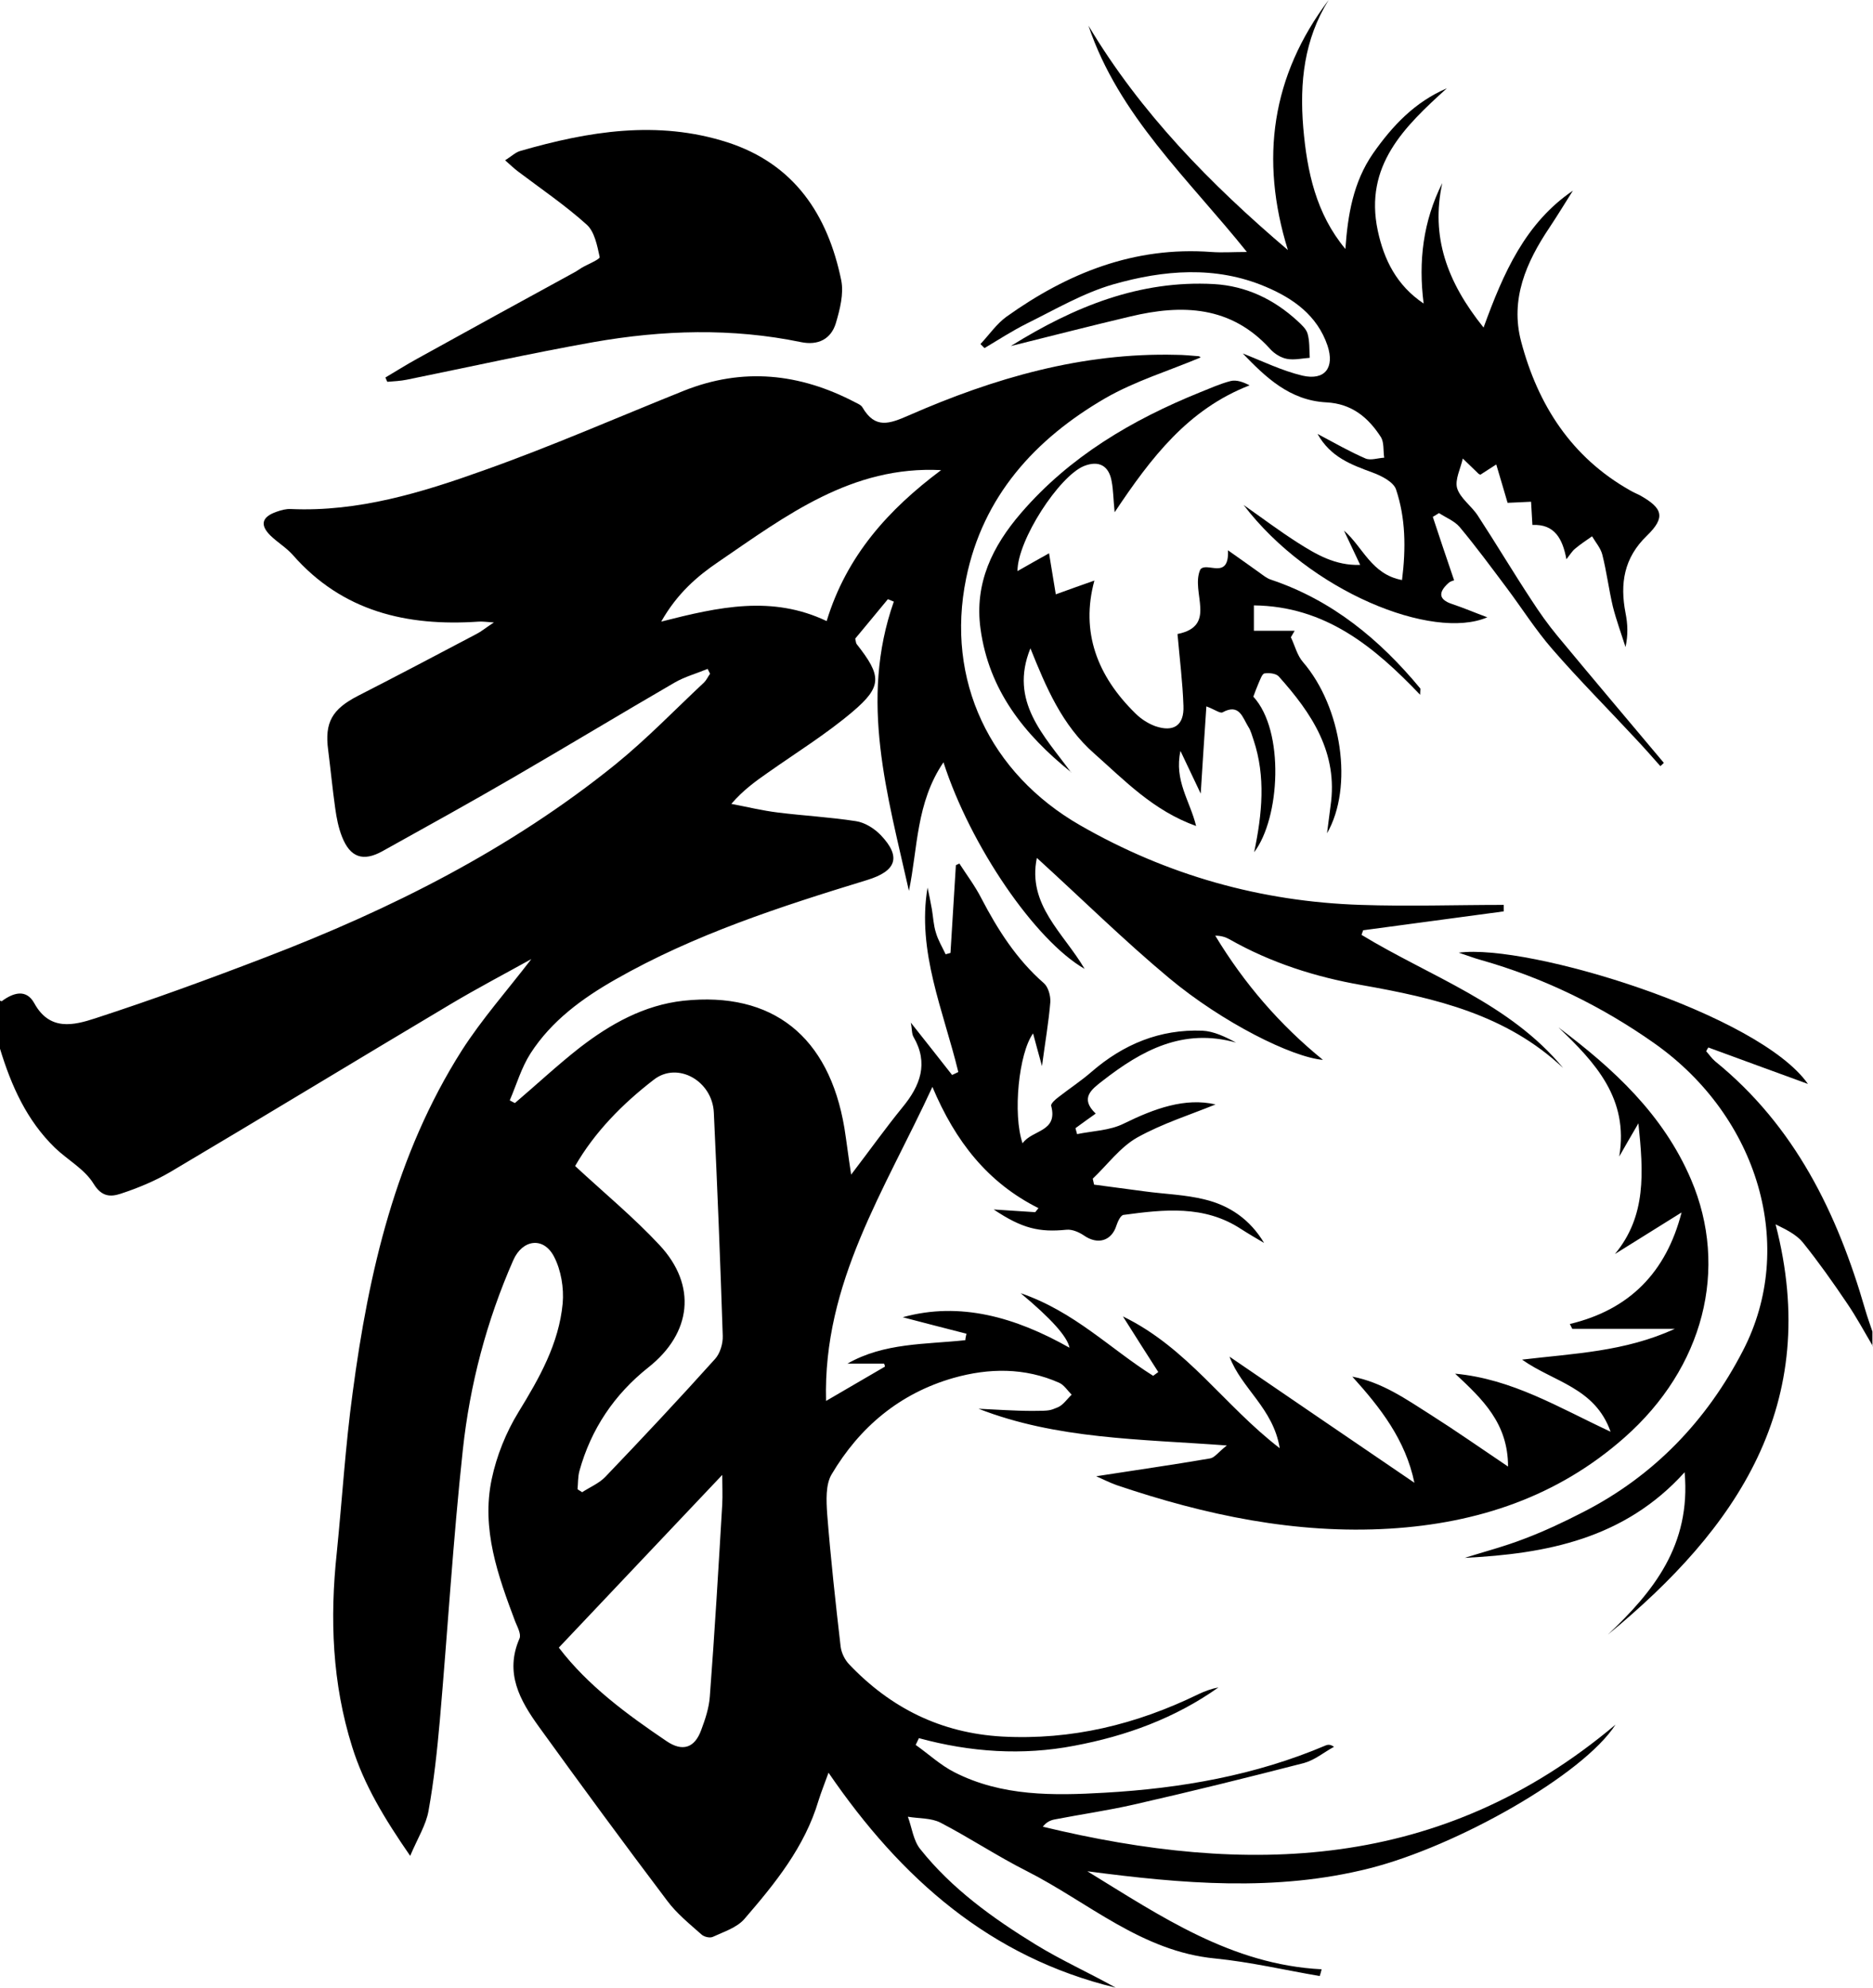
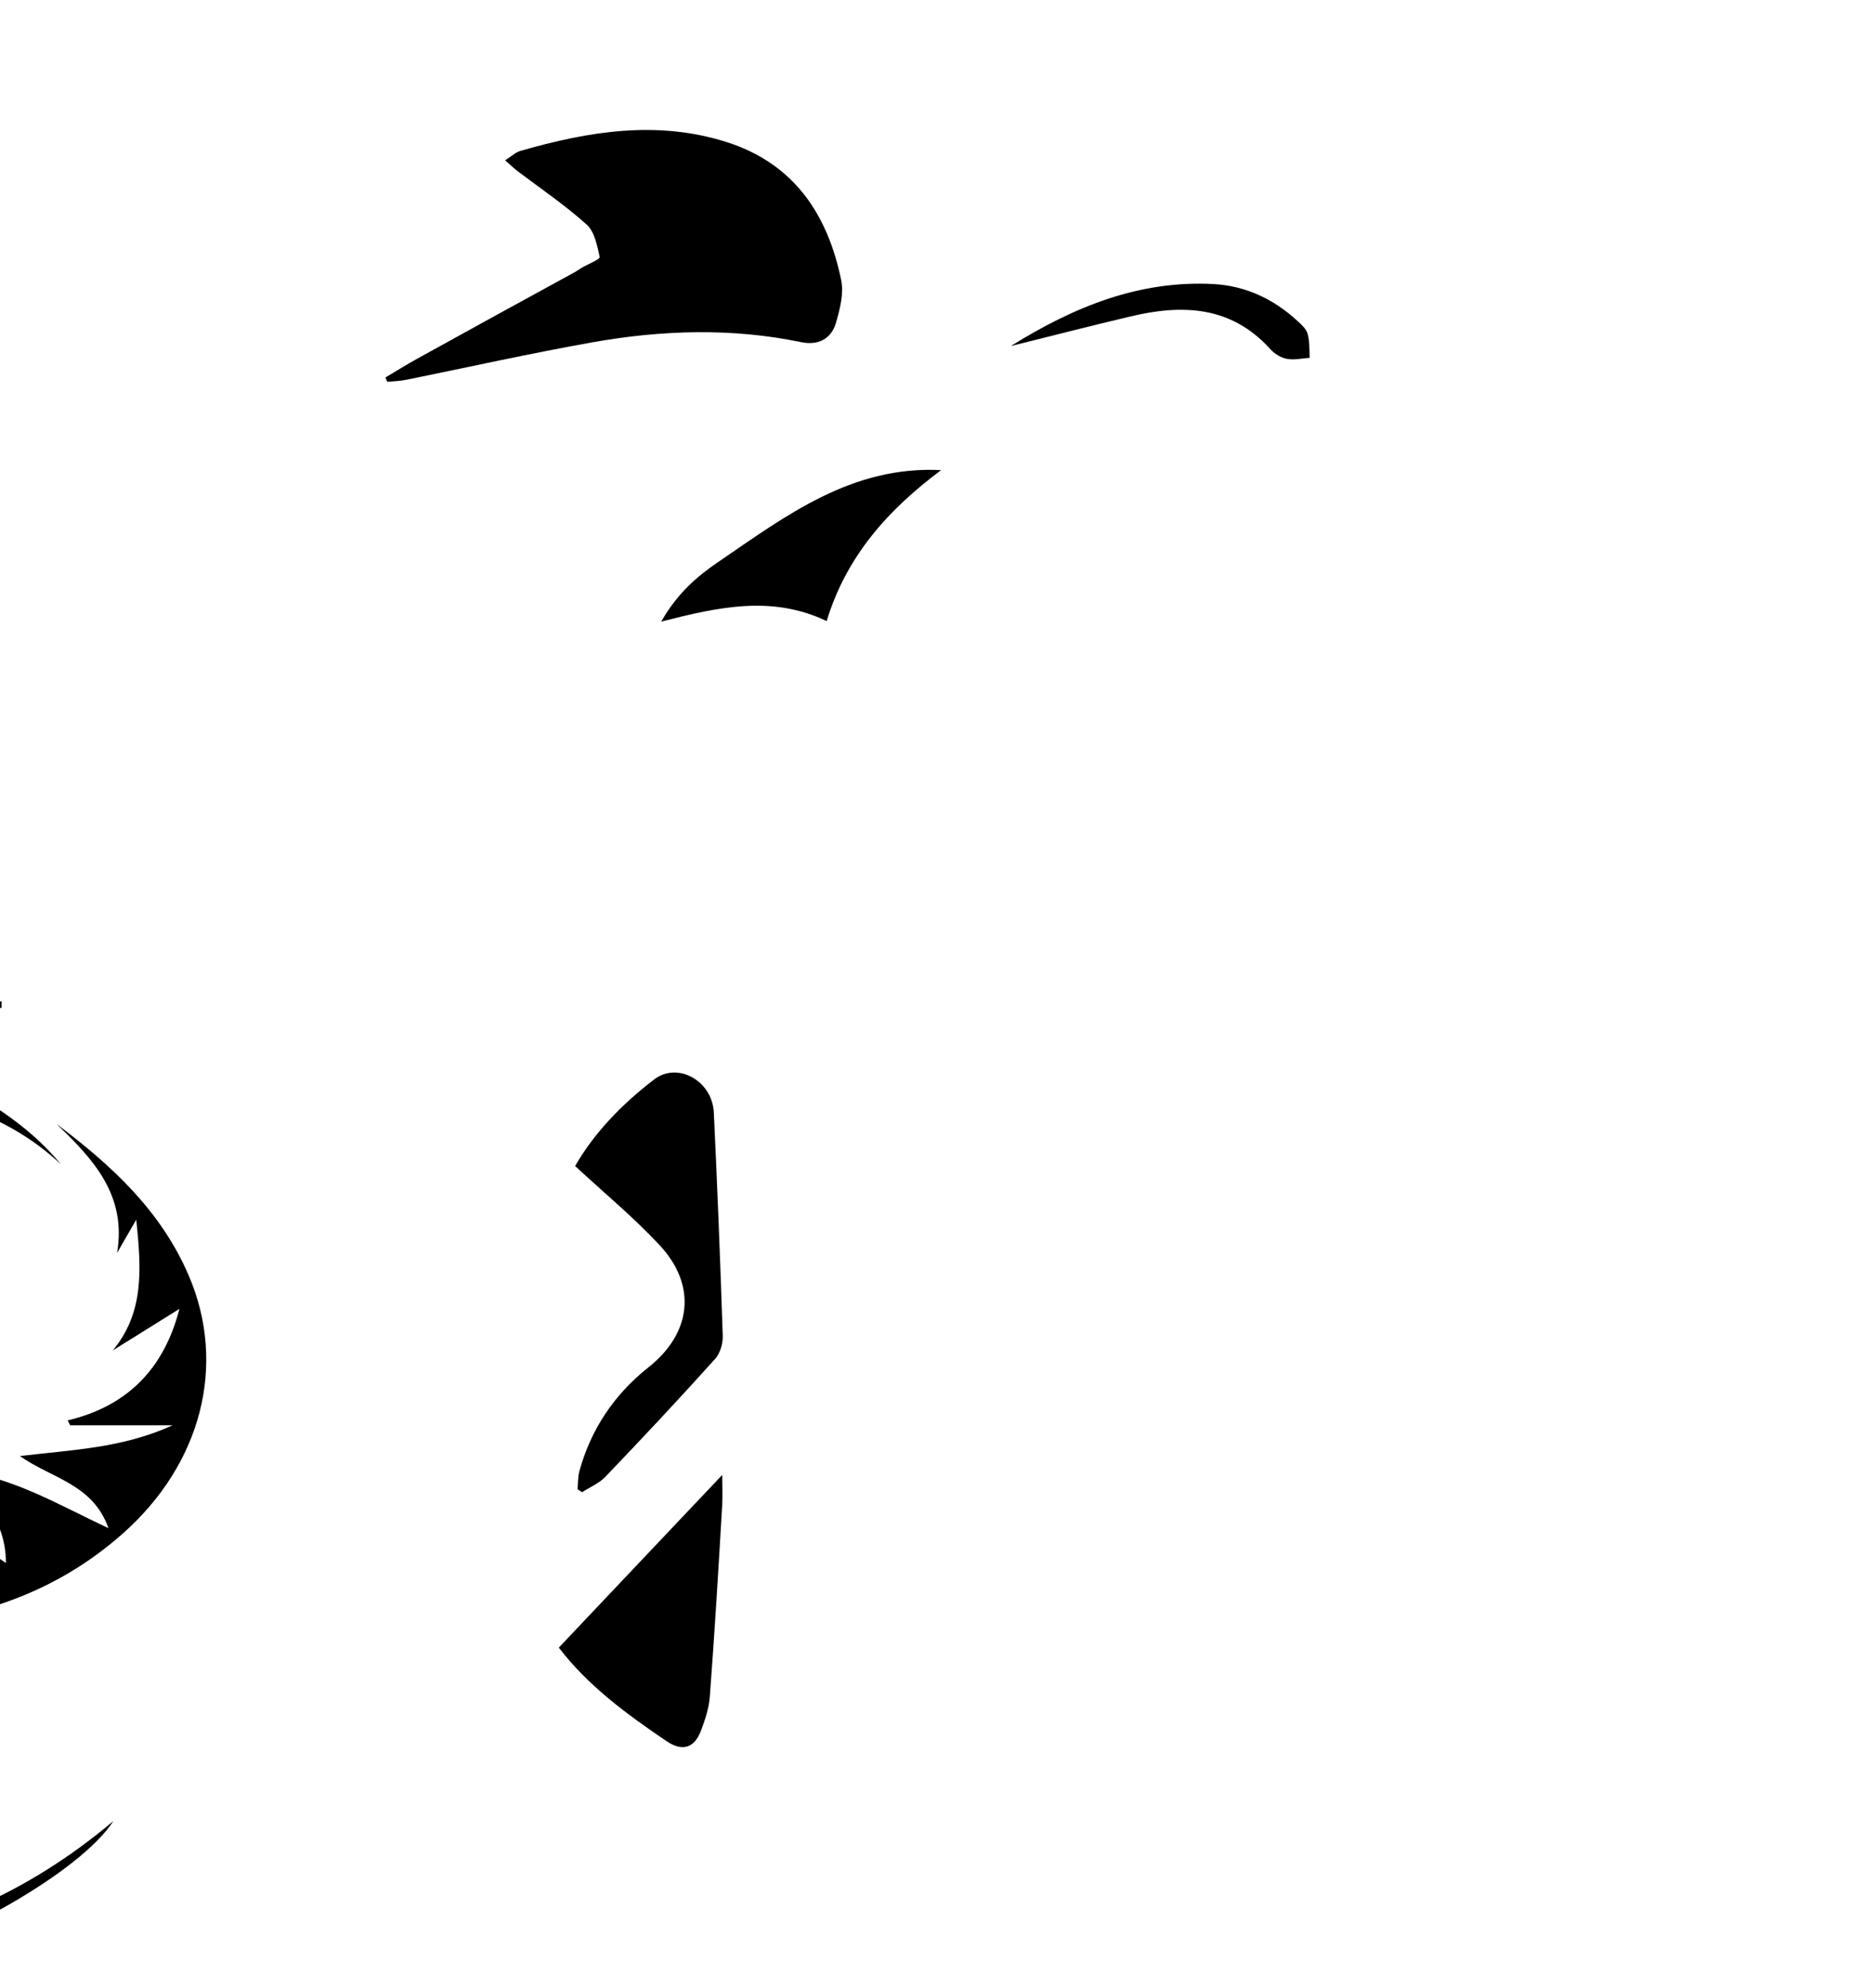
<svg xmlns="http://www.w3.org/2000/svg" id="_图层_1" data-name=" 图层 1" viewBox="0 0 1018.57 1080.36">
  <defs>
    <style>
      .cls-1 {
        fill: #000;
        stroke-width: 0px;
      }
    </style>
  </defs>
-   <path class="cls-1" d="M.88,544.22c6.31-4.7,13.36-6.9,17.76,1.03,8.37,15.26,21.43,12.04,33.17,8.22,31.11-10.13,62.08-21.43,92.61-33.17,68.25-26.12,133.12-58.71,190.21-104.79,17.03-13.8,32.29-29.65,48.29-44.62,1.32-1.32,2.05-3.08,3.23-4.7-.44-.88-.88-1.76-1.32-2.64-6.02,2.5-12.48,4.26-18.05,7.49-29.35,17.03-58.27,34.49-87.62,51.52-23.48,13.65-47.41,26.86-71.18,40.07-10.57,5.87-17.61,3.38-22.02-7.93-1.91-4.84-2.94-10.13-3.67-15.41-1.47-10.42-2.5-21.13-3.82-31.56-2.05-15.12,2.2-22.31,16.14-29.5,21.57-11.01,43-22.31,64.43-33.61,2.64-1.32,4.84-3.23,9.54-6.31-4.4-.29-6.31-.59-8.37-.44-38.89,2.64-73.97-5.43-100.98-36.25-3.52-3.96-8.22-6.75-12.04-10.42-6.02-5.87-4.84-10.27,3.23-13.06,2.5-.88,5.14-1.61,7.78-1.47,36.69,1.61,71.18-8.95,104.79-20.99,36.84-13.06,72.65-28.77,108.9-43.3,32-12.77,62.96-9.54,93.2,6.31,1.47.73,3.23,1.47,3.96,2.79,6.9,11.74,14.53,8.95,25.24,4.26,46.23-20.25,94.23-34.2,145.45-32.88,3.96,0,7.93.44,11.89.73.88,0,1.61,1.03,1.17.73-17.03,7.19-35.52,12.77-51.81,22.16-38.16,22.16-66.49,53.28-75.59,97.89-11.3,55.33,12.92,105.97,61.94,134.15,47.26,27.15,98.33,41.54,152.64,43.3,25.83.88,51.81,0,77.79,0v3.52c-25.54,3.38-50.93,6.9-76.47,10.27l-.88,2.5c37.43,22.75,80.58,37.13,109.64,72.36-30.82-29.06-69.57-38.01-109.49-45.06-25.24-4.4-49.61-12.18-72.06-24.95-2.05-1.17-4.55-1.91-7.63-1.91,15.7,25.98,35.08,48.43,58.56,67.51-16.88-1.47-54.6-20.25-83.66-44.47-24.66-20.55-47.55-43.15-71.92-65.31-5.28,25.54,14.53,40.8,25.98,60.32-26.86-15.41-62.08-66.78-76.76-112.28-14.97,22.02-13.94,46.67-18.79,69.86-11.59-51.96-27.15-103.47-8.22-157.19-1.03-.44-2.05-.88-3.23-1.32-6.02,7.34-12.18,14.68-17.76,21.43.44,1.91.44,2.64.88,3.08,13.5,17.17,13.94,22.9-2.35,36.69-14.38,12.18-30.53,22.16-45.94,33.02-6.75,4.7-13.5,9.54-19.96,17.03,8.51,1.61,16.88,3.67,25.39,4.7,14.09,1.76,28.33,2.5,42.42,4.7,4.84.73,9.98,3.96,13.5,7.63,11.3,11.89,8.37,19.52-7.49,24.36-46.97,14.38-93.79,29.5-136.79,54.01-18.05,10.27-34.78,22.46-46.23,40.21-4.99,7.78-7.63,17.03-11.3,25.54l2.79,1.47c11.74-9.98,23.04-20.55,35.22-30.09,16.73-12.92,35.08-23.19,56.51-25.54,48.43-5.14,79.11,19.37,87.47,69.13,1.17,7.34,2.05,14.82,3.67,25.39,10.42-13.65,18.79-25.39,27.89-36.55,9.69-11.74,14.38-23.92,6.02-38.31-1.03-1.76-.73-4.26-1.47-7.78,8.22,10.27,15.26,19.37,22.46,28.47,1.17-.59,2.35-1.03,3.38-1.61-8.07-33.32-22.6-65.46-16.73-100.24.73,3.38,1.61,7.49,2.35,11.74.73,4.26.88,8.66,2.2,12.77,1.17,4.11,3.52,7.93,5.28,11.74l2.64-.73c1.03-15.85,1.91-31.85,2.94-47.7l1.91-.88c3.96,6.16,8.51,12.18,11.89,18.79,8.95,17.17,19.23,33.32,34.05,46.23,2.35,2.05,3.67,6.75,3.52,10.13-.88,10.86-2.79,21.72-4.55,34.93-2.05-7.34-3.38-12.33-4.84-17.76-7.78,10.71-11.15,43.88-5.72,59.73,5.28-7.49,19.37-6.02,15.56-20.4-.29-1.17,2.35-3.52,3.96-4.7,6.02-4.7,12.33-8.81,18.05-13.8,17.32-14.97,37.13-23.19,60.18-22.31,6.16.29,12.33,3.23,18.35,6.46-28.91-8.07-51.37,4.26-72.65,20.84-5.87,4.55-12.48,9.39-3.67,17.76-4.4,3.08-7.78,5.58-11.01,7.93.29,1.03.59,2.05.88,3.23,8.51-1.76,17.76-1.91,25.39-5.72,16.73-8.22,33.32-14.24,49.9-10.42-13.21,5.43-28.77,10.27-42.71,18.05-9.25,5.28-16.14,14.82-24.07,22.31l.73,3.23c9.25,1.17,18.35,2.5,27.59,3.67,10.86,1.47,22.02,1.76,32.58,4.4,13.5,3.23,24.66,10.86,32.29,23.63-4.26-2.5-8.51-4.99-12.62-7.63-19.96-13.06-41.83-10.57-63.7-7.63-1.61,0-3.23,3.52-3.96,5.72-2.64,8.51-10.27,10.71-17.76,5.43-2.64-1.76-6.31-3.38-9.39-3.08-14.82,1.47-24.07-.59-39.63-11.01,9.1.59,15.85,1.03,22.6,1.47.59-.73,1.17-1.47,1.76-2.2-27.59-13.8-45.2-36.25-57.68-65.9-25.83,56.07-59.59,106.26-57.83,170.69,11.3-6.6,21.72-12.62,32-18.64,0-.59-.29-1.17-.44-1.61h-19.96c19.96-11.45,42.42-10.42,64.14-12.77,0-1.17.44-2.35.59-3.52-12.04-3.08-24.07-6.16-34.64-8.95,31.26-8.66,61.35,0,90.7,16.58-1.17-6.02-9.98-15.85-26.57-29.65,29.21,9.98,48.87,30.38,72.06,44.91.88-.73,1.91-1.32,2.79-2.05-5.87-9.25-11.89-18.49-19.23-30.23,35.08,17.03,55.04,48.43,85.27,71.62-3.52-21.72-20.84-32.44-27.3-49.75,33.46,22.9,66.93,45.64,100.54,68.54-4.84-23.34-18.49-40.8-33.76-57.68,16.29,3.08,29.35,12.33,42.56,20.69,13.65,8.66,26.86,17.91,42.12,28.18,0-23.48-13.8-36.55-28.77-50.49,31.11,2.94,55.92,18.2,84.54,31.56-8.51-24.07-30.97-27.01-48.14-39.19,28.33-3.38,55.77-4.26,83.07-16.73h-55.77c-.44-.88-.88-1.76-1.32-2.64,32.58-7.78,52.4-28.18,60.76-60.62-12.04,7.49-24.22,15.12-36.25,22.6,17.17-20.69,15.56-44.32,12.77-71.04-4.4,7.63-7.49,12.77-10.42,18.05,5.28-31.56-13.06-51.08-33.02-70.16,29.94,22.46,56.95,47.26,72.06,82.63,20.69,48.43,6.9,102.3-36.25,140.31-36.4,32.14-79.84,46.53-127.54,49.46-51.22,3.08-100.39-7.34-148.53-23.63-4.11-1.47-8.07-3.52-11.15-4.84,20.69-3.23,41.39-6.16,61.94-9.69,2.5-.44,4.4-3.38,9.1-7.04-47.41-3.52-92.46-3.38-135.03-19.96,9.83.44,19.52,1.17,29.35,1.17s9.54-.29,13.65-1.91c2.94-1.17,5.14-4.55,7.63-6.9-2.2-2.2-4.11-5.28-6.75-6.46-18.79-8.37-38.31-8.07-57.53-2.64-29.21,8.37-51.08,26.71-66.34,52.54-3.23,5.58-2.79,14.09-2.35,21.13,1.91,24.22,4.55,48.29,7.34,72.36.44,3.38,2.2,7.04,4.55,9.54,22.6,23.78,49.9,37.43,83.22,39.33,37.87,2.05,73.09-6.6,106.85-23.04,3.38-1.61,7.04-2.94,10.86-3.67-23.63,16.73-50.19,26.42-78.37,31.7-28.18,5.43-56.51,3.52-84.54-4.11-.59,1.17-1.17,2.5-1.76,3.67,7.04,4.99,13.5,11.01,20.99,14.82,25.83,13.21,54.01,12.77,81.9,11.15,41.24-2.35,81.75-9.39,120.06-25.68,1.17-.44,2.35-.73,4.55.73-5.43,2.94-10.42,7.19-16.29,8.81-30.82,7.93-61.64,15.56-92.61,22.6-14.24,3.23-28.62,5.28-43,8.07-2.35.44-4.55,1.47-6.46,3.96,110.81,26.71,216.63,24.36,311.44-55.48-17.61,27.3-86.15,66.05-133.71,78.08-51.08,12.92-102.15,8.37-153.52,1.61,39.77,24.36,78.37,50.78,127.4,53.28-.29,1.17-.59,2.5-1.03,3.67-18.93-3.23-37.72-7.63-56.8-9.54-40.07-3.82-68.98-30.53-102.59-47.55-16-8.07-30.97-18.05-46.82-26.27-5.14-2.64-11.74-2.2-17.76-3.23,2.2,5.87,2.94,12.92,6.75,17.61,17.17,21.57,39.48,37.57,62.67,51.81,14.09,8.66,29.21,15.41,43.59,23.48-68.1-16.44-116.68-59.15-156.16-116.83-2.05,5.72-3.96,10.42-5.43,15.12-7.49,25.24-23.63,45.06-40.36,64.43-4.11,4.7-11.15,6.9-17.17,9.69-1.61.73-4.84,0-6.31-1.47-6.46-5.72-13.36-11.3-18.49-18.2-23.63-31.26-46.82-62.82-69.72-94.52-10.27-14.24-18.79-29.21-10.57-47.99,1.03-2.35-1.17-6.31-2.35-9.25-9.39-24.95-18.49-50.19-12.77-77.35,2.64-12.62,7.78-25.39,14.53-36.4,11.45-18.64,22.02-37.28,24.07-59.15.73-8.37-.88-18.05-4.7-25.39-5.72-11.01-17.17-9.39-22.16,1.91-14.53,33.02-23.63,67.66-27.45,103.18-5.28,48.73-8.22,97.89-12.48,146.77-1.47,16.58-3.23,33.02-6.16,49.31-1.32,7.63-5.87,14.82-9.98,24.51-14.09-20.4-25.1-38.6-31.56-59.29-10.86-34.49-12.18-69.72-8.37-105.38,2.94-29.06,4.7-58.27,8.66-87.18,8.66-65.31,23.34-129.16,59.29-185.81,11.01-17.17,24.66-32.58,37.87-49.75-14.82,8.22-29.35,15.85-43.44,24.22-51.08,30.38-101.71,61.2-152.79,91.44-8.51,4.99-17.76,8.81-27.15,11.89-5.43,1.76-10.27,1.76-14.68-5.43-4.84-7.93-14.09-12.92-20.99-19.52-15.41-14.97-23.78-33.76-29.94-54.01v-25.98l.88.29h0ZM312.76,633.75c16,14.82,32,28.03,45.94,43,20.4,21.87,17.47,47.85-6.16,66.49-18.49,14.68-31.11,33.46-37.43,56.21-.88,3.23-.73,6.75-1.03,9.98.88.59,1.61,1.03,2.5,1.61,4.26-2.79,9.25-4.84,12.62-8.37,20.25-21.13,40.21-42.42,59.73-64.14,2.64-2.94,4.26-8.22,4.11-12.48-1.32-40.51-2.94-80.87-4.84-121.23-.73-17.32-19.67-28.03-32.58-18.05-17.17,13.21-32.29,28.62-42.86,46.97h0ZM303.96,895.58c15.7,20.55,36.84,36.11,58.56,50.78,8.66,5.87,15.26,3.67,18.79-6.02,2.2-5.87,4.26-12.04,4.7-18.2,2.64-34.78,4.7-69.57,6.75-104.35.29-5.14,0-10.27,0-16.14-30.09,31.7-59.29,62.67-88.94,93.93h.15ZM511.78,255.52c-48.58-2.5-84.39,24.8-120.94,49.75-11.74,7.93-22.6,17.32-31.26,32.58,31.56-8.07,60.32-14.38,89.97-.29,10.86-35.66,33.76-60.76,62.23-82.04Z" />
-   <path class="cls-1" d="M1018.57,731.79c-4.7-7.93-9.1-16.14-14.24-23.63-7.63-11.3-15.41-22.31-23.92-32.88-3.38-4.11-8.51-6.75-14.82-9.83,25.39,97.89-21.13,165.41-91.14,222.94,24.51-23.19,45.2-48.43,41.68-88.21-32.73,36.25-75.15,44.32-119.62,46.53,10.86-3.38,22.02-6.31,32.58-10.42,10.86-4.11,21.43-9.1,31.7-14.38,38.6-19.67,67.37-49.75,87.03-87.77,29.35-56.51,8.51-126.95-47.85-166.88-28.91-20.4-60.47-35.81-94.67-45.5-3.82-1.03-7.49-2.5-12.04-3.96,37.87-5.14,163.35,33.32,189.92,71.33-19.23-7.04-36.69-13.36-54.16-19.81-.44.73-.88,1.32-1.17,2.05,1.61,1.76,2.94,3.82,4.84,5.43,43.44,35.22,66.49,82.63,81.6,134.88,1.17,4.11,2.64,8.07,3.96,12.04v7.93h.29v.15Z" />
-   <path class="cls-1" d="M678.07,136.94c-32-39.92-69.72-74.12-86.15-122.99,28.33,47.41,66.34,86.15,108.46,121.96-15.41-49.61-8.81-94.81,22.16-135.91-13.36,21.43-15.85,44.91-13.8,69.42,2.05,23.78,6.9,46.67,22.9,65.9,1.32-18.64,4.26-36.25,14.97-51.81,10.57-15.12,22.75-28.03,40.21-35.52-23.04,20.84-45.06,41.98-37.57,77.35,3.38,15.85,10.27,29.79,24.95,39.63-2.94-22.9-.29-44.76,10.13-65.46-6.31,29.06,2.5,53.72,22.46,78.52,10.86-29.94,22.75-56.8,48.58-74.41-4.26,6.75-8.37,13.5-12.77,20.11-12.62,18.79-21.43,38.89-15.41,61.79,9.1,34.49,27.3,62.96,59.29,81.02,1.76,1.03,3.52,1.76,5.28,2.64,12.62,7.04,14.09,12.04,3.82,22.02-12.48,12.04-14.68,25.98-11.59,41.98,1.17,5.87,1.47,11.74,0,18.49-2.35-7.34-4.99-14.53-6.9-22.02-2.2-9.39-3.38-18.93-5.72-28.18-.88-3.52-3.67-6.75-5.58-9.98-3.08,2.2-6.31,4.26-9.25,6.75-1.47,1.17-2.5,2.94-4.7,5.72-2.05-11.15-6.46-19.23-18.49-18.64-.29-4.4-.44-7.93-.73-12.62-4.26.15-7.93.44-12.77.59-1.91-6.31-3.82-13.21-6.16-20.84-3.38,2.2-6.02,3.82-8.66,5.58-.59-.29-1.17-.59-1.47-1.03-2.79-2.64-5.43-5.28-8.07-7.78-1.17,5.43-4.4,11.45-3.08,16.14,1.76,5.58,7.93,9.69,11.3,14.97,9.98,15.26,19.23,30.82,29.21,45.94,4.26,6.6,8.95,13.21,13.94,19.23,19.23,23.19,38.6,46.09,57.97,69.13-.59.59-1.17,1.17-1.91,1.76-4.4-4.99-8.81-9.98-13.36-14.82-15.12-16.29-30.82-32-45.35-48.73-9.1-10.42-16.58-22.31-24.95-33.46-8.37-11.15-16.58-22.31-25.54-33.02-2.79-3.23-7.34-4.99-11.15-7.49-1.17.73-2.2,1.32-3.38,2.05,3.52,10.57,7.04,21.28,11.59,34.49.29,0-1.91.29-3.23,1.61-5.28,4.84-5.43,8.81,2.2,11.3,6.16,2.05,12.33,4.7,19.08,7.19-29.65,12.77-96.57-13.8-132.53-61.06,9.83,6.9,19.37,14.09,29.5,20.55,9.98,6.31,20.25,12.48,33.9,12.04-3.23-6.9-6.02-12.77-8.81-18.64,10.27,8.81,14.82,23.78,31.56,26.86,2.2-17.47,1.91-33.76-3.23-49.17-1.32-4.11-7.93-7.49-12.77-9.25-11.59-4.26-22.9-8.37-29.94-20.99,9.39,4.99,17.61,9.69,26.12,13.36,2.79,1.17,6.75-.29,10.13-.44-.59-3.82,0-8.22-1.76-11.15-6.9-10.71-15.85-18.2-29.65-18.93-20.11-1.03-33.17-13.8-45.5-26.57,10.57,4.11,21.28,9.39,32.44,12.04,12.18,2.79,17.61-4.26,13.65-16.29-5.58-16.44-18.64-25.68-33.61-32-27.3-11.59-55.63-9.1-82.92-1.32-16.29,4.7-31.56,13.65-46.97,21.28-7.93,3.96-15.41,8.81-23.04,13.36l-2.2-2.2c4.7-4.99,8.66-10.86,14.09-14.82,33.32-23.78,69.57-38.31,111.4-35.22,5.87.44,11.74,0,19.37,0h0Z" />
+   <path class="cls-1" d="M.88,544.22v3.52c-25.54,3.38-50.93,6.9-76.47,10.27l-.88,2.5c37.43,22.75,80.58,37.13,109.64,72.36-30.82-29.06-69.57-38.01-109.49-45.06-25.24-4.4-49.61-12.18-72.06-24.95-2.05-1.17-4.55-1.91-7.63-1.91,15.7,25.98,35.08,48.43,58.56,67.51-16.88-1.47-54.6-20.25-83.66-44.47-24.66-20.55-47.55-43.15-71.92-65.31-5.28,25.54,14.53,40.8,25.98,60.32-26.86-15.41-62.08-66.78-76.76-112.28-14.97,22.02-13.94,46.67-18.79,69.86-11.59-51.96-27.15-103.47-8.22-157.19-1.03-.44-2.05-.88-3.23-1.32-6.02,7.34-12.18,14.68-17.76,21.43.44,1.91.44,2.64.88,3.08,13.5,17.17,13.94,22.9-2.35,36.69-14.38,12.18-30.53,22.16-45.94,33.02-6.75,4.7-13.5,9.54-19.96,17.03,8.51,1.61,16.88,3.67,25.39,4.7,14.09,1.76,28.33,2.5,42.42,4.7,4.84.73,9.98,3.96,13.5,7.63,11.3,11.89,8.37,19.52-7.49,24.36-46.97,14.38-93.79,29.5-136.79,54.01-18.05,10.27-34.78,22.46-46.23,40.21-4.99,7.78-7.63,17.03-11.3,25.54l2.79,1.47c11.74-9.98,23.04-20.55,35.22-30.09,16.73-12.92,35.08-23.19,56.51-25.54,48.43-5.14,79.11,19.37,87.47,69.13,1.17,7.34,2.05,14.82,3.67,25.39,10.42-13.65,18.79-25.39,27.89-36.55,9.69-11.74,14.38-23.92,6.02-38.31-1.03-1.76-.73-4.26-1.47-7.78,8.22,10.27,15.26,19.37,22.46,28.47,1.17-.59,2.35-1.03,3.38-1.61-8.07-33.32-22.6-65.46-16.73-100.24.73,3.38,1.61,7.49,2.35,11.74.73,4.26.88,8.66,2.2,12.77,1.17,4.11,3.52,7.93,5.28,11.74l2.64-.73c1.03-15.85,1.91-31.85,2.94-47.7l1.91-.88c3.96,6.16,8.51,12.18,11.89,18.79,8.95,17.17,19.23,33.32,34.05,46.23,2.35,2.05,3.67,6.75,3.52,10.13-.88,10.86-2.79,21.72-4.55,34.93-2.05-7.34-3.38-12.33-4.84-17.76-7.78,10.71-11.15,43.88-5.72,59.73,5.28-7.49,19.37-6.02,15.56-20.4-.29-1.17,2.35-3.52,3.96-4.7,6.02-4.7,12.33-8.81,18.05-13.8,17.32-14.97,37.13-23.19,60.18-22.31,6.16.29,12.33,3.23,18.35,6.46-28.91-8.07-51.37,4.26-72.65,20.84-5.87,4.55-12.48,9.39-3.67,17.76-4.4,3.08-7.78,5.58-11.01,7.93.29,1.03.59,2.05.88,3.23,8.51-1.76,17.76-1.91,25.39-5.72,16.73-8.22,33.32-14.24,49.9-10.42-13.21,5.43-28.77,10.27-42.71,18.05-9.25,5.28-16.14,14.82-24.07,22.31l.73,3.23c9.25,1.17,18.35,2.5,27.59,3.67,10.86,1.47,22.02,1.76,32.58,4.4,13.5,3.23,24.66,10.86,32.29,23.63-4.26-2.5-8.51-4.99-12.62-7.63-19.96-13.06-41.83-10.57-63.7-7.63-1.61,0-3.23,3.52-3.96,5.72-2.64,8.51-10.27,10.71-17.76,5.43-2.64-1.76-6.31-3.38-9.39-3.08-14.82,1.47-24.07-.59-39.63-11.01,9.1.59,15.85,1.03,22.6,1.47.59-.73,1.17-1.47,1.76-2.2-27.59-13.8-45.2-36.25-57.68-65.9-25.83,56.07-59.59,106.26-57.83,170.69,11.3-6.6,21.72-12.62,32-18.64,0-.59-.29-1.17-.44-1.61h-19.96c19.96-11.45,42.42-10.42,64.14-12.77,0-1.17.44-2.35.59-3.52-12.04-3.08-24.07-6.16-34.64-8.95,31.26-8.66,61.35,0,90.7,16.58-1.17-6.02-9.98-15.85-26.57-29.65,29.21,9.98,48.87,30.38,72.06,44.91.88-.73,1.91-1.32,2.79-2.05-5.87-9.25-11.89-18.49-19.23-30.23,35.08,17.03,55.04,48.43,85.27,71.62-3.52-21.72-20.84-32.44-27.3-49.75,33.46,22.9,66.93,45.64,100.54,68.54-4.84-23.34-18.49-40.8-33.76-57.68,16.29,3.08,29.35,12.33,42.56,20.69,13.65,8.66,26.86,17.91,42.12,28.18,0-23.48-13.8-36.55-28.77-50.49,31.11,2.94,55.92,18.2,84.54,31.56-8.51-24.07-30.97-27.01-48.14-39.19,28.33-3.38,55.77-4.26,83.07-16.73h-55.77c-.44-.88-.88-1.76-1.32-2.64,32.58-7.78,52.4-28.18,60.76-60.62-12.04,7.49-24.22,15.12-36.25,22.6,17.17-20.69,15.56-44.32,12.77-71.04-4.4,7.63-7.49,12.77-10.42,18.05,5.28-31.56-13.06-51.08-33.02-70.16,29.94,22.46,56.95,47.26,72.06,82.63,20.69,48.43,6.9,102.3-36.25,140.31-36.4,32.14-79.84,46.53-127.54,49.46-51.22,3.08-100.39-7.34-148.53-23.63-4.11-1.47-8.07-3.52-11.15-4.84,20.69-3.23,41.39-6.16,61.94-9.69,2.5-.44,4.4-3.38,9.1-7.04-47.41-3.52-92.46-3.38-135.03-19.96,9.83.44,19.52,1.17,29.35,1.17s9.54-.29,13.65-1.91c2.94-1.17,5.14-4.55,7.63-6.9-2.2-2.2-4.11-5.28-6.75-6.46-18.79-8.37-38.31-8.07-57.53-2.64-29.21,8.37-51.08,26.71-66.34,52.54-3.23,5.58-2.79,14.09-2.35,21.13,1.91,24.22,4.55,48.29,7.34,72.36.44,3.38,2.2,7.04,4.55,9.54,22.6,23.78,49.9,37.43,83.22,39.33,37.87,2.05,73.09-6.6,106.85-23.04,3.38-1.61,7.04-2.94,10.86-3.67-23.63,16.73-50.19,26.42-78.37,31.7-28.18,5.43-56.51,3.52-84.54-4.11-.59,1.17-1.17,2.5-1.76,3.67,7.04,4.99,13.5,11.01,20.99,14.82,25.83,13.21,54.01,12.77,81.9,11.15,41.24-2.35,81.75-9.39,120.06-25.68,1.17-.44,2.35-.73,4.55.73-5.43,2.94-10.42,7.19-16.29,8.81-30.82,7.93-61.64,15.56-92.61,22.6-14.24,3.23-28.62,5.28-43,8.07-2.35.44-4.55,1.47-6.46,3.96,110.81,26.71,216.63,24.36,311.44-55.48-17.61,27.3-86.15,66.05-133.71,78.08-51.08,12.92-102.15,8.37-153.52,1.61,39.77,24.36,78.37,50.78,127.4,53.28-.29,1.17-.59,2.5-1.03,3.67-18.93-3.23-37.72-7.63-56.8-9.54-40.07-3.82-68.98-30.53-102.59-47.55-16-8.07-30.97-18.05-46.82-26.27-5.14-2.64-11.74-2.2-17.76-3.23,2.2,5.87,2.94,12.92,6.75,17.61,17.17,21.57,39.48,37.57,62.67,51.81,14.09,8.66,29.21,15.41,43.59,23.48-68.1-16.44-116.68-59.15-156.16-116.83-2.05,5.72-3.96,10.42-5.43,15.12-7.49,25.24-23.63,45.06-40.36,64.43-4.11,4.7-11.15,6.9-17.17,9.69-1.61.73-4.84,0-6.31-1.47-6.46-5.72-13.36-11.3-18.49-18.2-23.63-31.26-46.82-62.82-69.72-94.52-10.27-14.24-18.79-29.21-10.57-47.99,1.03-2.35-1.17-6.31-2.35-9.25-9.39-24.95-18.49-50.19-12.77-77.35,2.64-12.62,7.78-25.39,14.53-36.4,11.45-18.64,22.02-37.28,24.07-59.15.73-8.37-.88-18.05-4.7-25.39-5.72-11.01-17.17-9.39-22.16,1.91-14.53,33.02-23.63,67.66-27.45,103.18-5.28,48.73-8.22,97.89-12.48,146.77-1.47,16.58-3.23,33.02-6.16,49.31-1.32,7.63-5.87,14.82-9.98,24.51-14.09-20.4-25.1-38.6-31.56-59.29-10.86-34.49-12.18-69.72-8.37-105.38,2.94-29.06,4.7-58.27,8.66-87.18,8.66-65.31,23.34-129.16,59.29-185.81,11.01-17.17,24.66-32.58,37.87-49.75-14.82,8.22-29.35,15.85-43.44,24.22-51.08,30.38-101.71,61.2-152.79,91.44-8.51,4.99-17.76,8.81-27.15,11.89-5.43,1.76-10.27,1.76-14.68-5.43-4.84-7.93-14.09-12.92-20.99-19.52-15.41-14.97-23.78-33.76-29.94-54.01v-25.98l.88.29h0ZM312.76,633.75c16,14.82,32,28.03,45.94,43,20.4,21.87,17.47,47.85-6.16,66.49-18.49,14.68-31.11,33.46-37.43,56.21-.88,3.23-.73,6.75-1.03,9.98.88.59,1.61,1.03,2.5,1.61,4.26-2.79,9.25-4.84,12.62-8.37,20.25-21.13,40.21-42.42,59.73-64.14,2.64-2.94,4.26-8.22,4.11-12.48-1.32-40.51-2.94-80.87-4.84-121.23-.73-17.32-19.67-28.03-32.58-18.05-17.17,13.21-32.29,28.62-42.86,46.97h0ZM303.96,895.58c15.7,20.55,36.84,36.11,58.56,50.78,8.66,5.87,15.26,3.67,18.79-6.02,2.2-5.87,4.26-12.04,4.7-18.2,2.64-34.78,4.7-69.57,6.75-104.35.29-5.14,0-10.27,0-16.14-30.09,31.7-59.29,62.67-88.94,93.93h.15ZM511.78,255.52c-48.58-2.5-84.39,24.8-120.94,49.75-11.74,7.93-22.6,17.32-31.26,32.58,31.56-8.07,60.32-14.38,89.97-.29,10.86-35.66,33.76-60.76,62.23-82.04Z" />
  <path class="cls-1" d="M274.6,87.18c3.52-2.2,5.72-4.4,8.37-5.14,37.13-10.71,74.56-16.88,112.57-4.7,36.4,11.74,54.6,39.33,61.94,75,1.47,7.34-.73,15.85-2.94,23.34-2.64,8.66-9.69,12.18-18.93,10.27-37.57-7.78-75.29-6.6-112.87,0-33.9,6.02-67.51,13.5-101.42,20.4-3.52.73-7.19.88-10.71,1.17-.29-.73-.73-1.61-1.03-2.35,5.72-3.38,11.3-6.9,17.17-10.13,28.33-15.7,56.8-31.26,85.27-46.82,1.47-.73,2.79-1.76,4.26-2.64,3.52-2.05,10.13-4.7,9.83-5.87-1.32-6.16-2.79-13.8-7.04-17.61-11.74-10.57-24.95-19.52-37.57-29.06-1.91-1.47-3.82-3.23-6.75-5.87h-.15Z" />
-   <path class="cls-1" d="M582.38,419.61c-25.39-20.4-44.62-44.47-49.17-77.93-3.38-24.8,6.6-44.91,22.02-62.82,26.42-30.67,60.32-50.64,97.31-65.61,5.58-2.2,11.01-4.7,16.73-6.16,3.08-.73,6.6.44,10.27,2.35-33.32,12.92-53.42,39.04-73.38,68.98-.73-7.34-.73-12.18-1.61-16.73-1.47-8.66-7.04-11.59-15.12-8.37-13.5,5.58-36.11,40.21-36.11,57.09,5.87-3.38,11.15-6.31,17.17-9.69,1.17,7.19,2.2,13.5,3.67,22.31,7.63-2.79,14.38-5.14,20.99-7.49-7.63,28.03,1.61,51.96,22.31,72.21,2.94,2.94,6.75,5.43,10.71,6.9,10.13,3.52,15.85-.44,15.41-11.01-.44-12.77-2.05-25.54-3.23-39.04,21.87-4.4,7.04-22.6,12.33-34.93,3.23-4.84,15.85,6.16,15.12-10.57,6.9,4.84,12.04,8.51,17.17,12.18,2.05,1.47,3.96,3.08,6.31,3.82,33.17,11.15,59,32.44,81.02,59,.29.29,0,1.17,0,3.52-25.1-26.27-51.66-48.14-90.41-48.58v13.8h22.16c-.73,1.17-1.32,2.35-2.05,3.52,2.2,4.55,3.38,9.83,6.6,13.5,20.99,24.36,27.59,67.81,13.06,93.05.73-5.72,1.32-10.27,1.91-14.82,4.26-28.91-10.27-50.49-28.18-70.45-1.47-1.61-5.28-2.05-7.78-1.61-1.32.29-2.35,3.52-3.23,5.43-1.03,2.35-1.91,4.84-2.79,7.19,17.17,18.64,14.53,66.05.44,84.54,4.4-20.99,6.31-41.1-.29-60.91-.88-2.5-1.47-5.14-2.94-7.34-3.08-4.99-4.84-12.77-13.94-7.78-1.32.73-4.11-1.47-8.81-3.23-1.17,17.32-2.2,33.17-3.08,47.41-2.5-5.28-6.16-12.92-11.01-23.19-3.52,16.14,5.14,27.01,8.51,40.8-23.34-8.37-38.75-24.66-55.33-39.33-17.61-15.41-26.27-36.11-34.78-57.24-11.74,28.91,7.49,47.41,22.16,67.51v-.29h-.15Z" />
  <path class="cls-1" d="M549.8,188.01c34.49-21.43,70.01-35.81,110.37-33.61,17.47,1.03,32.58,8.22,45.5,20.11,2.2,2.05,4.7,4.26,5.43,6.9,1.17,4.11.88,8.66,1.17,13.06-4.11.29-8.37,1.32-12.33.59-3.38-.59-6.9-2.79-9.25-5.43-21.28-23.48-47.85-24.36-76.03-17.61-21.13,4.99-42.27,10.42-64.72,16h-.15Z" />
</svg>